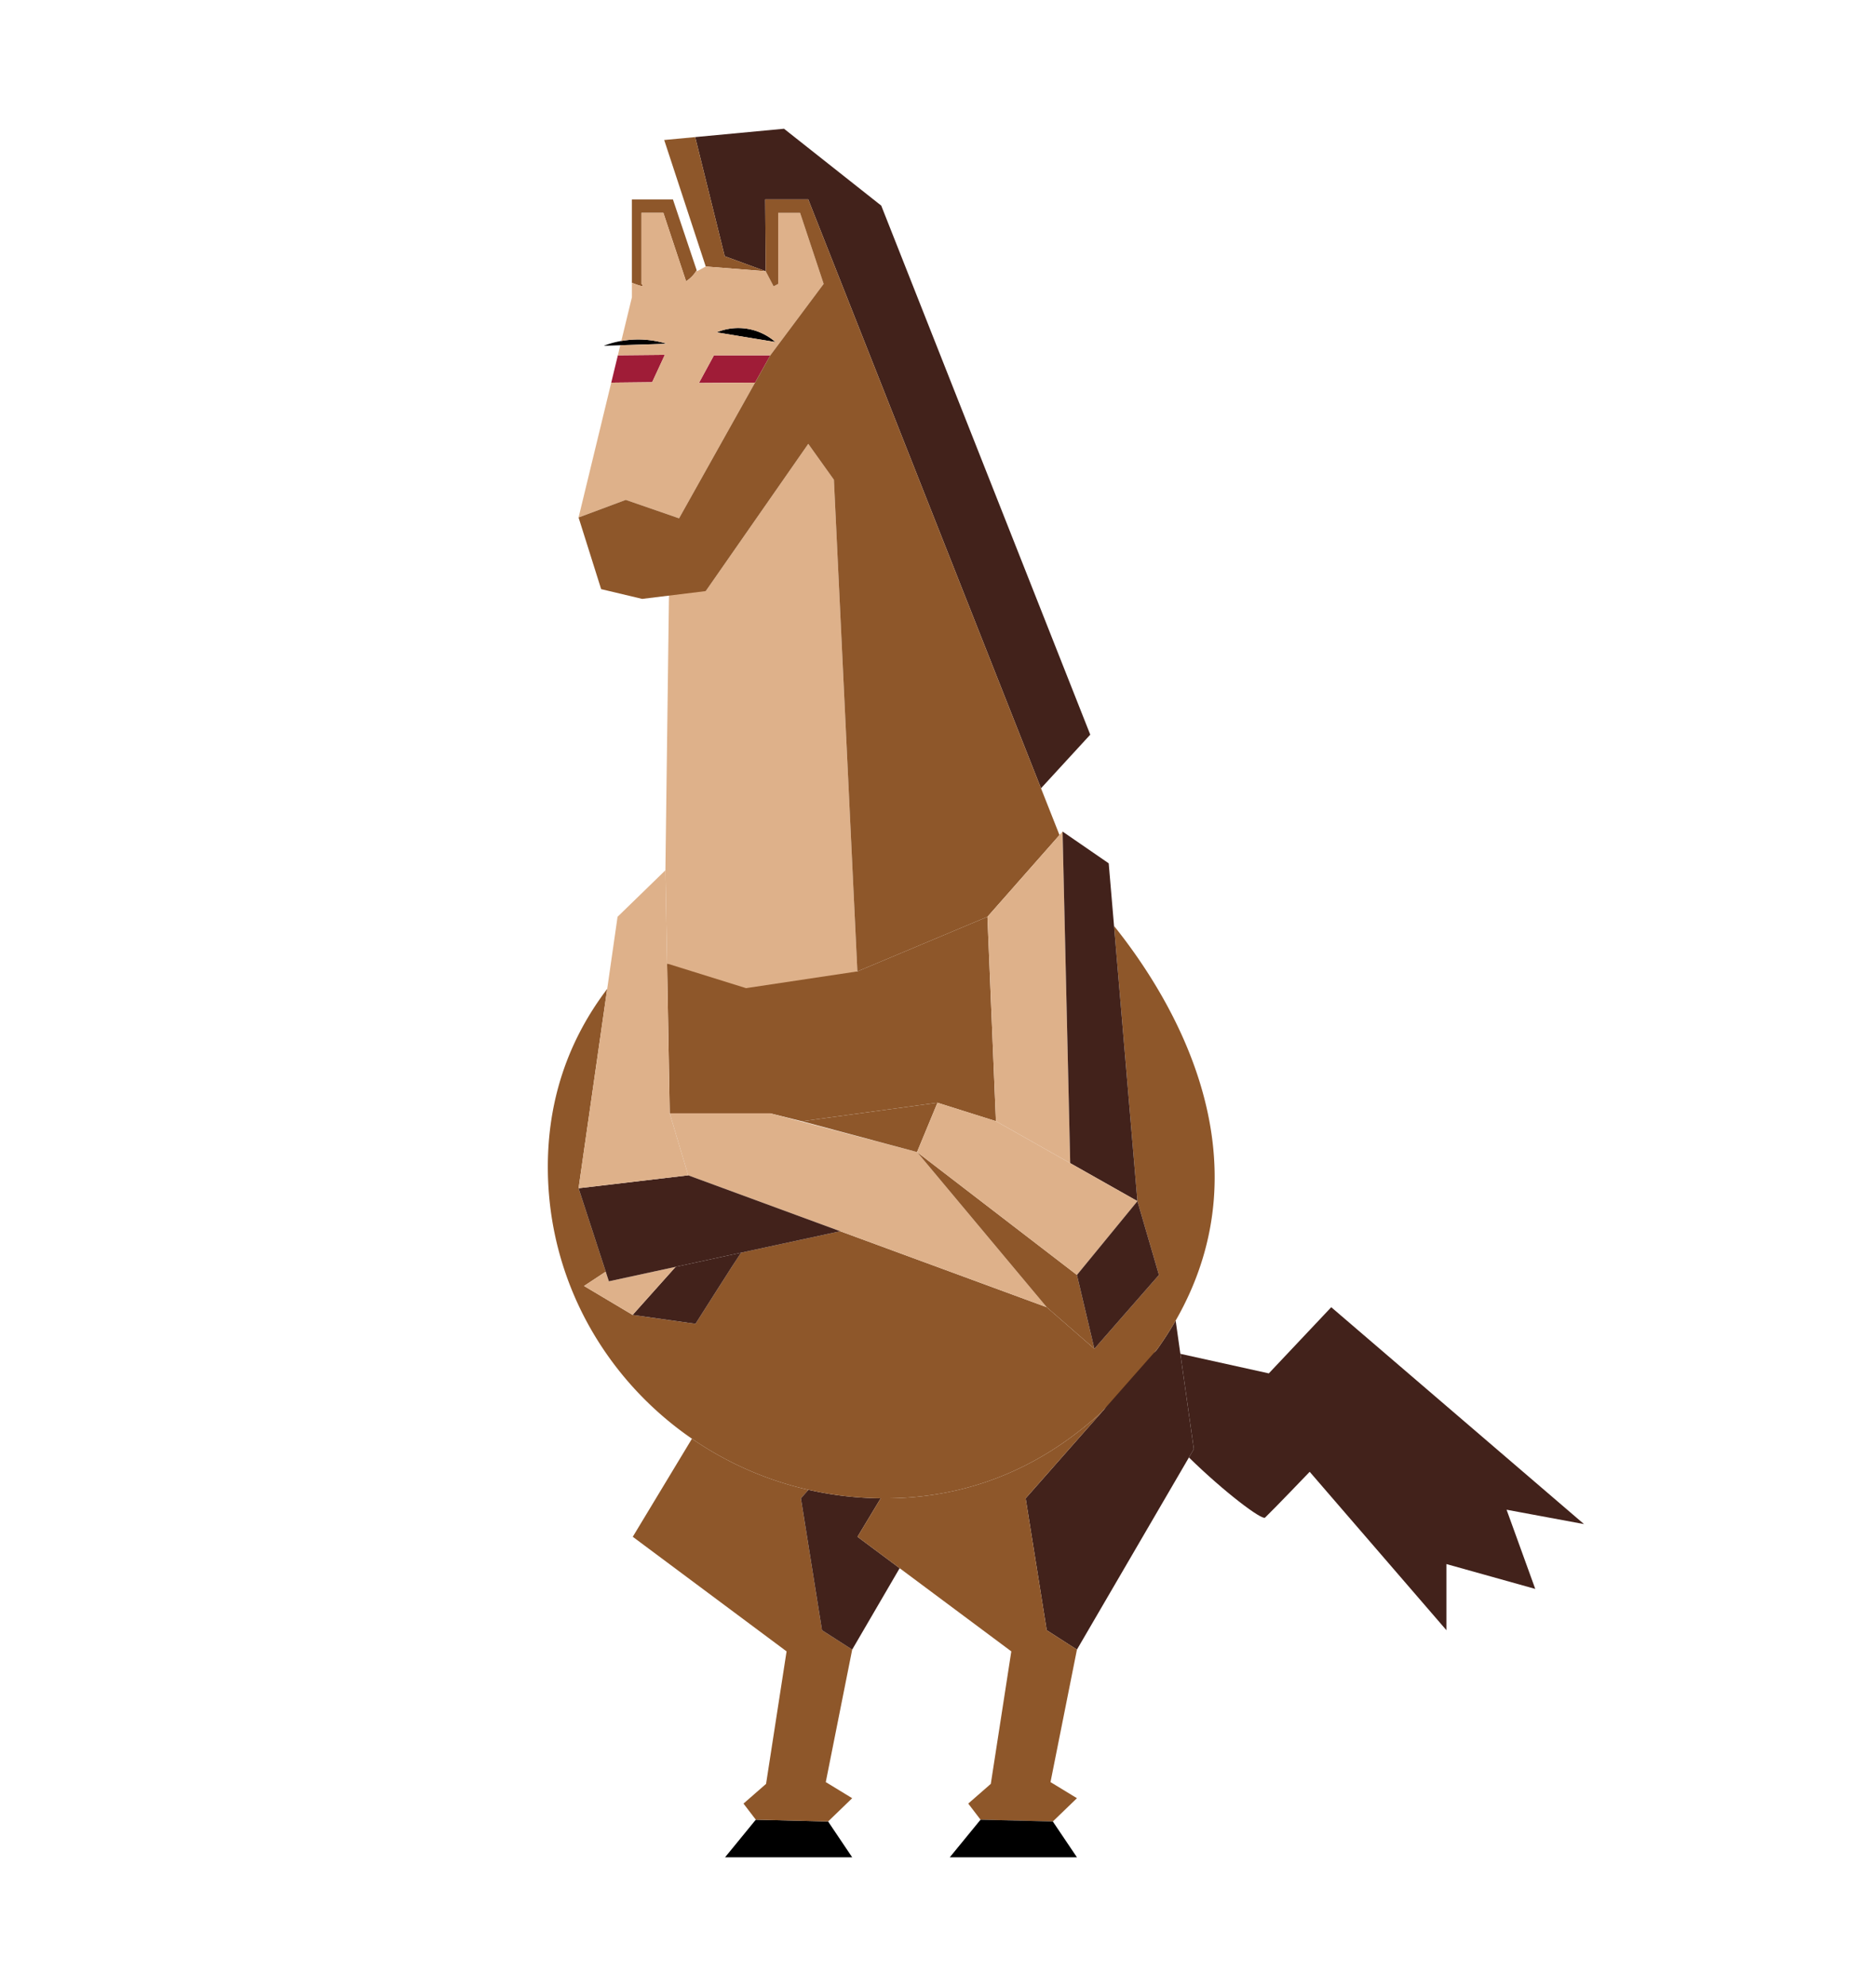
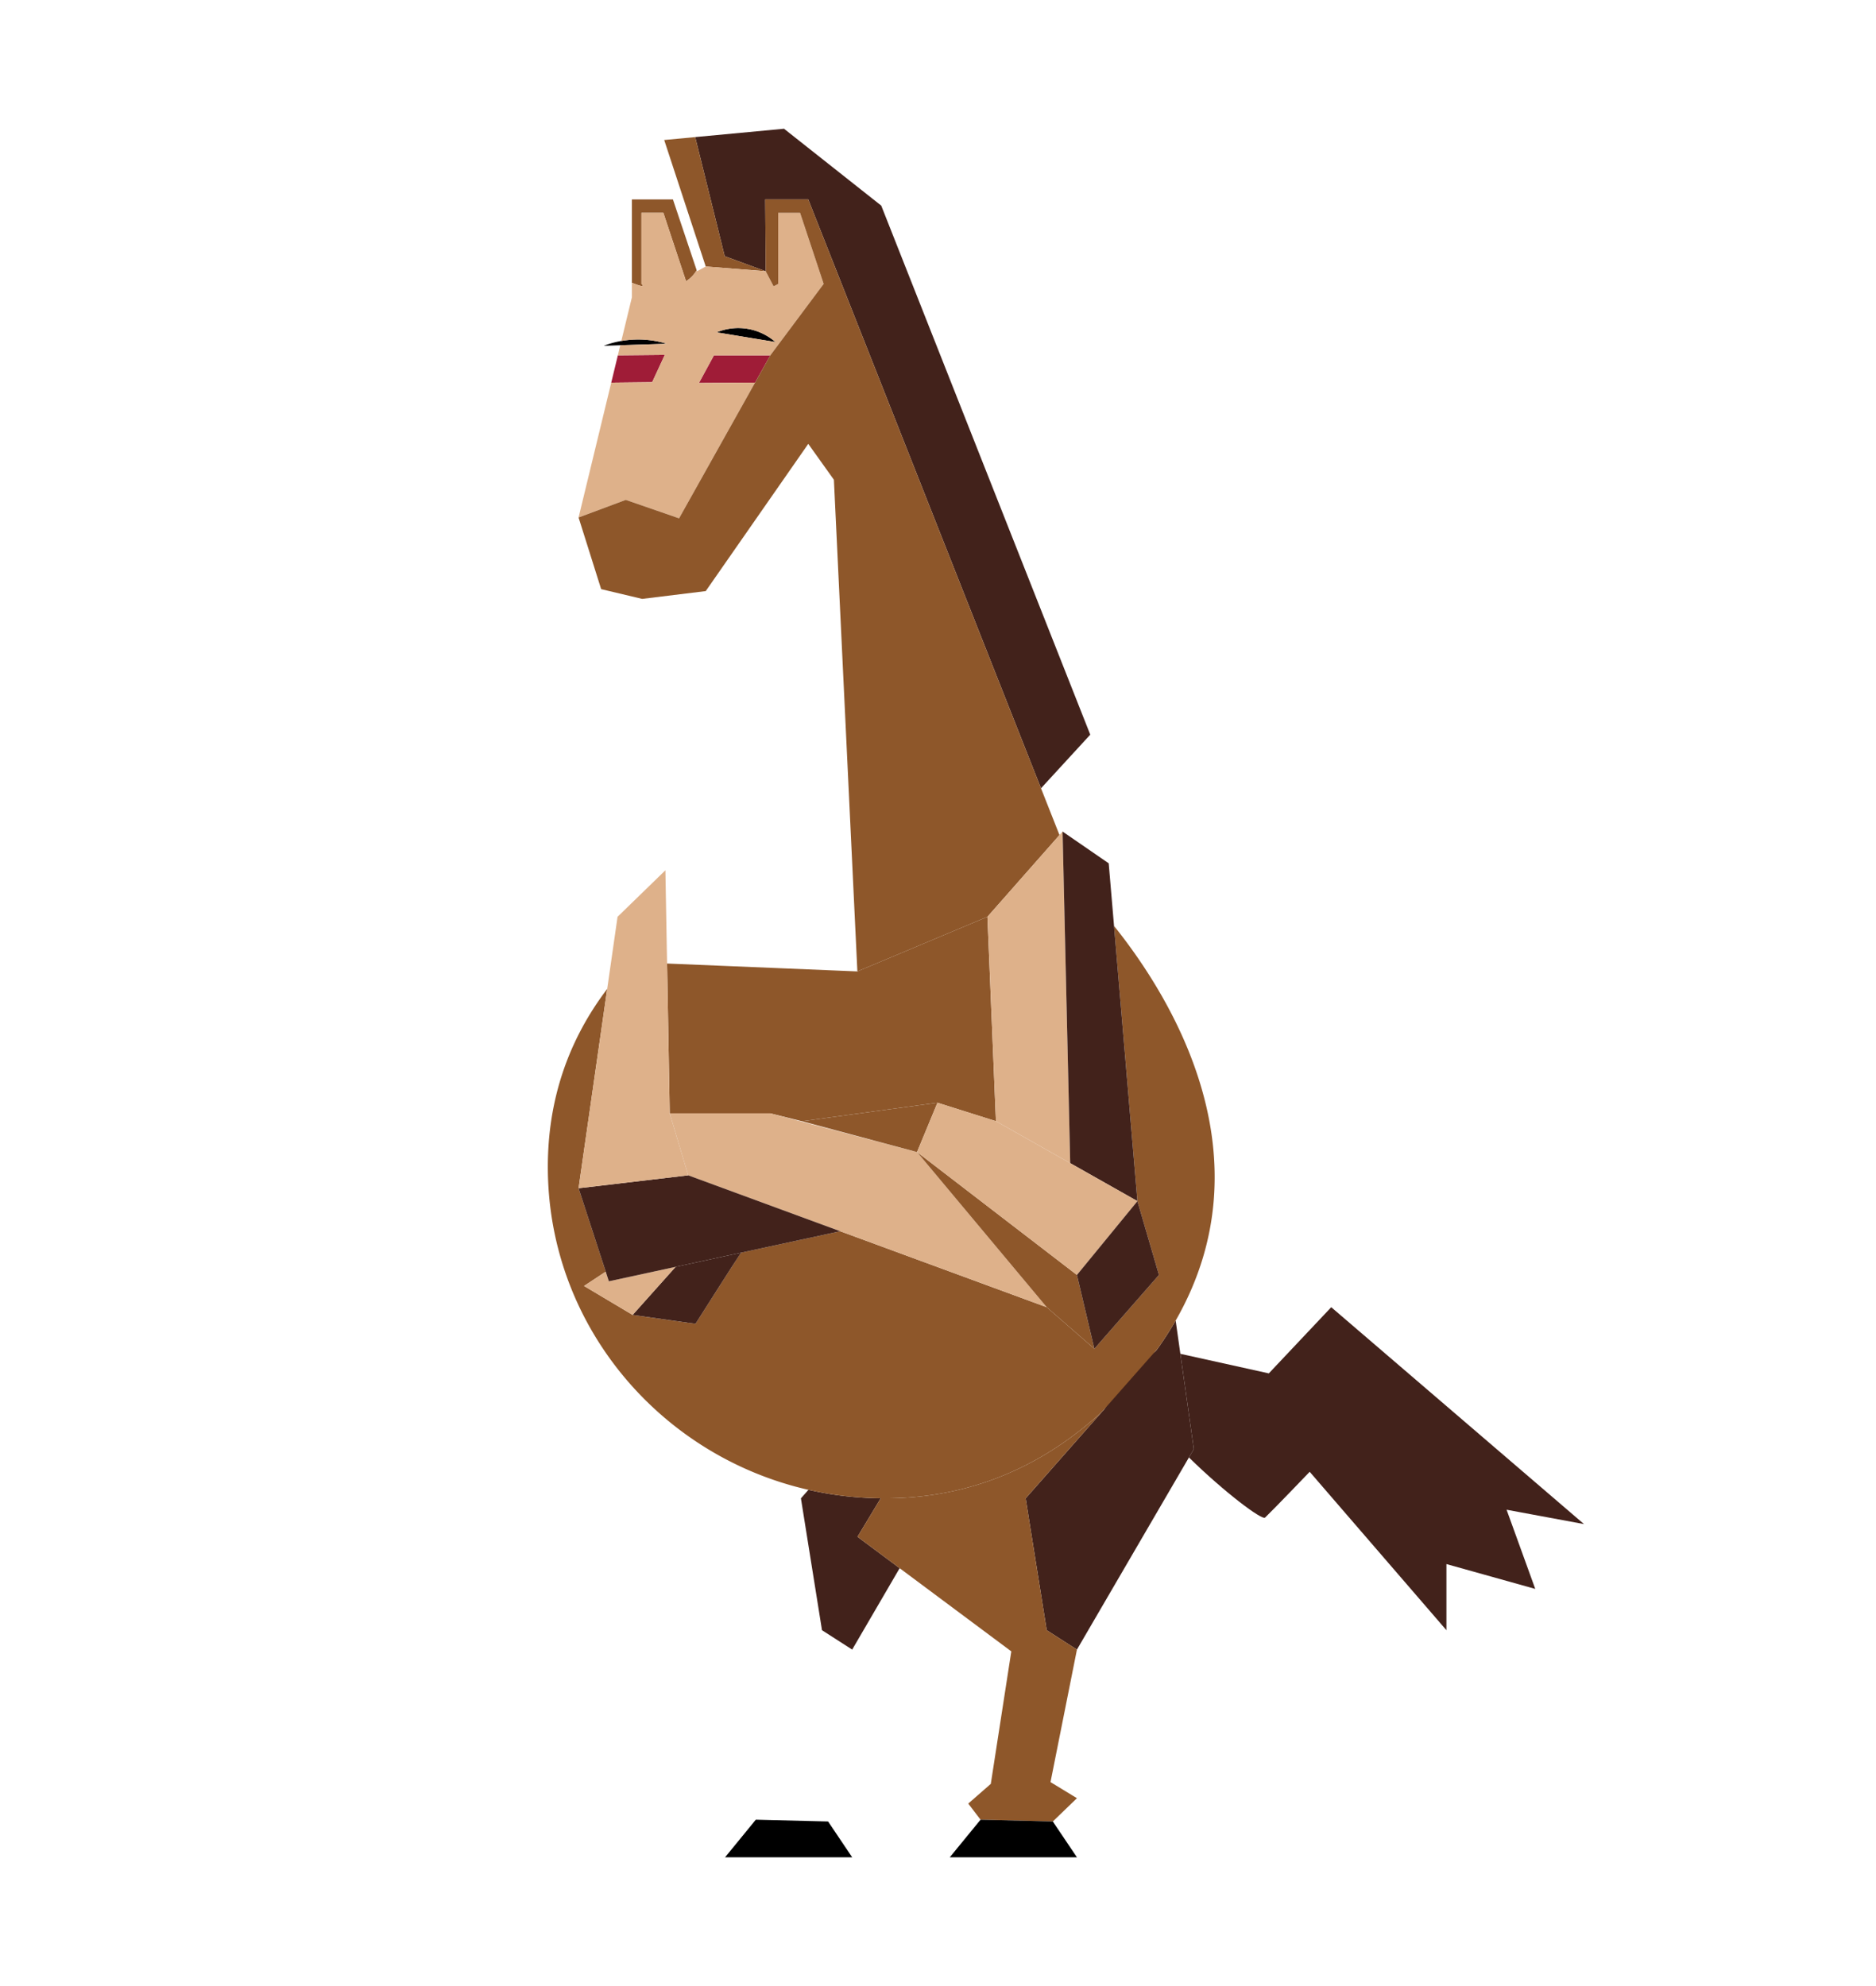
<svg xmlns="http://www.w3.org/2000/svg" width="850" height="900" viewBox="0 0 850 900">
  <g id="Layer_2" data-name="Layer 2">
    <g id="Malware_Monsters" data-name="Malware Monsters">
      <g id="V_-_Trojan" data-name="V - Trojan">
        <rect width="850" height="900" fill="#fff" />
        <g id="POSTERIOR">
          <path d="M534.814,613.5l6.101,43.155-2.221,3.808c15.92,15.603,33.092,28.577,34.506,27.244,3.49-3.3,20.209-20.743,20.209-20.743l61.958,71.786V708.776l40.245,11.26L682.62,684.152l35.077,6.51-114.524-98.287-28.287,29.991Z" fill="#42221b" />
          <path d="M464.714,678.994l9.547,59.755,13.69,8.785,50.743-87.072,2.221-3.808L534.814,613.5l-2.13-15.068q-3.658,6.378-8.196,12.783a.127.127,0,0,0-.027.036h0c-3.3,4.642-6.486.72-10.548,5.362-.281.326-7.09,4.937-7.38,5.263-4.297,4.85-2.616,13.582-7.022,17.661Z" fill="#42221b" />
          <polygon points="342.448 824.615 328.513 841.659 386.119 841.659 375.204 825.431 342.448 824.615" />
-           <path d="M356.391,748.341,286.7,696.41l26.818-44.433a152.822,152.822,0,0,0,52.783,23.155l-3.409,3.862,9.547,59.755,13.681,8.785L374.152,807.579l11.967,7.298-10.916,10.553-32.756-.816-5.576-7.298,10.227-8.93Z" fill="#8e572a" />
          <path d="M366.301,675.131a154.605,154.605,0,0,0,26.038,3.635c1.215.064,2.43.118,3.654.154h0c1.015.027,2.022.054,3.046.054l-8.821,14.633-1.695,2.801.453.336,18.649,13.898-21.505,36.89-13.681-8.785-9.547-59.755Z" fill="#42221b" />
          <path d="M388.522,696.41l1.695-2.801,8.821-14.633A146.198,146.198,0,0,0,427.461,676.6c24.025-4.442,48.731-15.521,72.049-37.063l-34.796,39.456,9.547,59.755,13.69,8.785-11.976,60.045,11.976,7.298-10.925,10.553-32.747-.816-5.576-7.298,10.218-8.93,9.293-60.045-50.589-37.697Z" fill="#8e572a" />
          <polygon points="444.279 824.615 430.335 841.659 487.951 841.659 477.026 825.431 444.279 824.615" />
        </g>
        <path d="M363.39,508.105l-14.361-3.572H303.445l-1.197-67.897,86.219,3.572,58.93-24.751,3.844,92.611L424.76,499.71Zm-115.168,21.777c.372,50.607,26.156,95.168,65.295,122.094a152.822,152.822,0,0,0,52.783,23.155,154.605,154.605,0,0,0,26.038,3.635c1.215.064,2.43.118,3.654.154,1.015.027,2.022.054,3.046.054A146.198,146.198,0,0,0,427.461,676.6c24.025-4.442,48.731-15.521,72.049-37.063l14.161-16.074,10.807-12.248,0,0h.009q4.542-6.405,8.196-12.783c42.448-74.071-1.541-145.884-27.924-178.83l10.598,124.714,9.755,33.445-29.266,33.454-21.587-18.84h-.009L380.698,557.951l-44.932,9.719c-2.502,3.635-20.634,32.23-20.634,32.23l-28.486-4.034-22.013-13.11,9.819-6.482-12.303-37.806,12.965-90.326C254.877,474.814,248.023,503.273,248.223,529.882Z" fill="#8e572a" />
        <g id="mane">
          <polygon points="300.943 63.445 314.986 62.131 328.359 116.102 346.944 122.919 346.709 90.372 366.219 90.372 471.671 357.222 493.989 332.919 399.283 93.182 355.231 58.341 300.943 63.445" fill="#42221b" />
          <polygon points="314.986 62.131 328.359 116.102 346.944 122.919 319.764 120.771 300.943 63.445 314.986 62.131" fill="#8e572a" />
        </g>
        <g id="head">
          <path d="M310.849,127.464l-10.287-31.027h-9.918v32.212s2.949,2.441-4.334-.515V90.372h18.586L315.66,122.47A14.898,14.898,0,0,1,310.849,127.464Z" fill="#8e572a" />
-           <polygon points="303.127 267.86 319.764 267.86 366.219 201.142 377.833 217.407 385.494 377.942 388.468 440.209 338.019 447.791 302.248 436.636 301.958 420.617 301.496 394.37 301.487 394.379 303.127 267.86" fill="#deb18a" />
          <g id="EYES">
            <polygon points="279.945 161.015 276.944 173.409 295.494 173.2 301.224 160.807 279.945 161.015" fill="#9f1c37" />
            <polygon points="323.481 161.015 316.663 173.563 342.094 173.4 342.103 173.4 349.03 161.015 323.481 161.015" fill="#9f1c37" />
            <path d="M281.514,154.515a44.029,44.029,0,0,1,20.626,1.278l-21.097.662-7.48.236A42.497,42.497,0,0,1,281.514,154.515Z" />
            <path d="M324.705,150.607l26.627,4.388A25.52,25.52,0,0,0,324.705,150.607Z" />
          </g>
          <path d="M262.148,234.506l21.378-7.978,24.152,8.359L342.094,173.4l-25.431.163,6.818-12.548H349.03L359.501,146.99h0l13.69-18.341L362.502,96.437h-9.909v32.212l-2.085,1.088h0l-3.563-6.818-27.18-2.149-3.953,2.149-.151-.449a14.897,14.897,0,0,1-4.812,4.994L300.562,96.437h-9.918v32.212s2.949,2.441-4.334-.515v6.581l-4.796,19.8a44.029,44.029,0,0,1,20.626,1.278l-21.097.662-1.097,4.56,21.278-.208-5.73,12.393-18.549.209Zm62.557-83.898a25.52,25.52,0,0,1,26.628,4.388Z" fill="#deb18a" />
          <polygon points="283.526 226.528 307.679 234.887 342.103 173.4 349.03 161.015 359.501 146.99 373.191 128.649 362.502 96.437 352.593 96.437 352.593 128.649 350.507 129.737 346.944 122.919 346.709 90.372 366.219 90.372 466.99 345.376 480.045 378.413 470.39 389.365 447.398 415.458 388.468 440.209 385.494 377.942 377.833 217.407 366.219 201.142 319.764 267.86 290.956 271.397 272.375 266.972 262.148 234.506 283.526 226.528" fill="#8e572a" />
        </g>
        <g id="underoof">
          <g id="underhoof">
            <path d="M306.11,574.089l-19.465,21.777L315.131,599.9s18.132-28.595,20.635-32.23Z" fill="#42221b" />
            <polygon points="264.633 582.756 286.645 595.866 306.11 574.089 275.875 580.635 274.451 576.274 264.633 582.756" fill="#deb18a" />
          </g>
          <polygon points="303.445 504.533 349.03 504.533 415.503 522.067 474.261 592.375 474.252 592.375 380.698 557.951 311.822 532.611 303.445 504.533" fill="#deb18a" />
          <polygon points="481.441 376.827 484.904 527.099 451.242 508.069 447.398 415.458 481.441 376.827" fill="#deb18a" />
-           <path d="M481.568,382.267l-.127-5.44,20.907,14.397,2.412,28.377,10.598,124.714-30.453-17.217-2.91-126.174h0l-.109-4.678h0Z" fill="#42221b" />
+           <path d="M481.568,382.267l-.127-5.44,20.907,14.397,2.412,28.377,10.598,124.714-30.453-17.217-2.91-126.174h0h0Z" fill="#42221b" />
        </g>
        <g id="overhoof">
          <polygon points="311.822 532.611 380.698 557.951 335.766 567.67 306.11 574.089 275.875 580.635 274.451 576.274 262.148 538.468 311.822 532.611" fill="#42221b" />
          <polygon points="363.39 508.105 415.503 522.067 424.759 499.71 363.39 508.105" fill="#8e572a" />
          <polygon points="311.822 532.611 262.148 538.468 262.148 538.468 275.113 448.141 279.809 415.458 301.487 394.379 302.248 436.636 303.445 504.533 311.822 532.611" fill="#deb18a" />
          <polygon points="415.503 522.067 474.261 592.375 495.847 611.215 487.951 577.761 415.503 522.067" fill="#8e572a" />
          <polygon points="424.759 499.71 415.503 522.067 487.951 577.761 515.358 544.315 484.904 527.099 451.242 508.069 424.759 499.71" fill="#deb18a" />
          <polygon points="515.358 544.315 487.951 577.761 495.847 611.215 525.113 577.761 515.358 544.315" fill="#42221b" />
        </g>
      </g>
    </g>
  </g>
</svg>